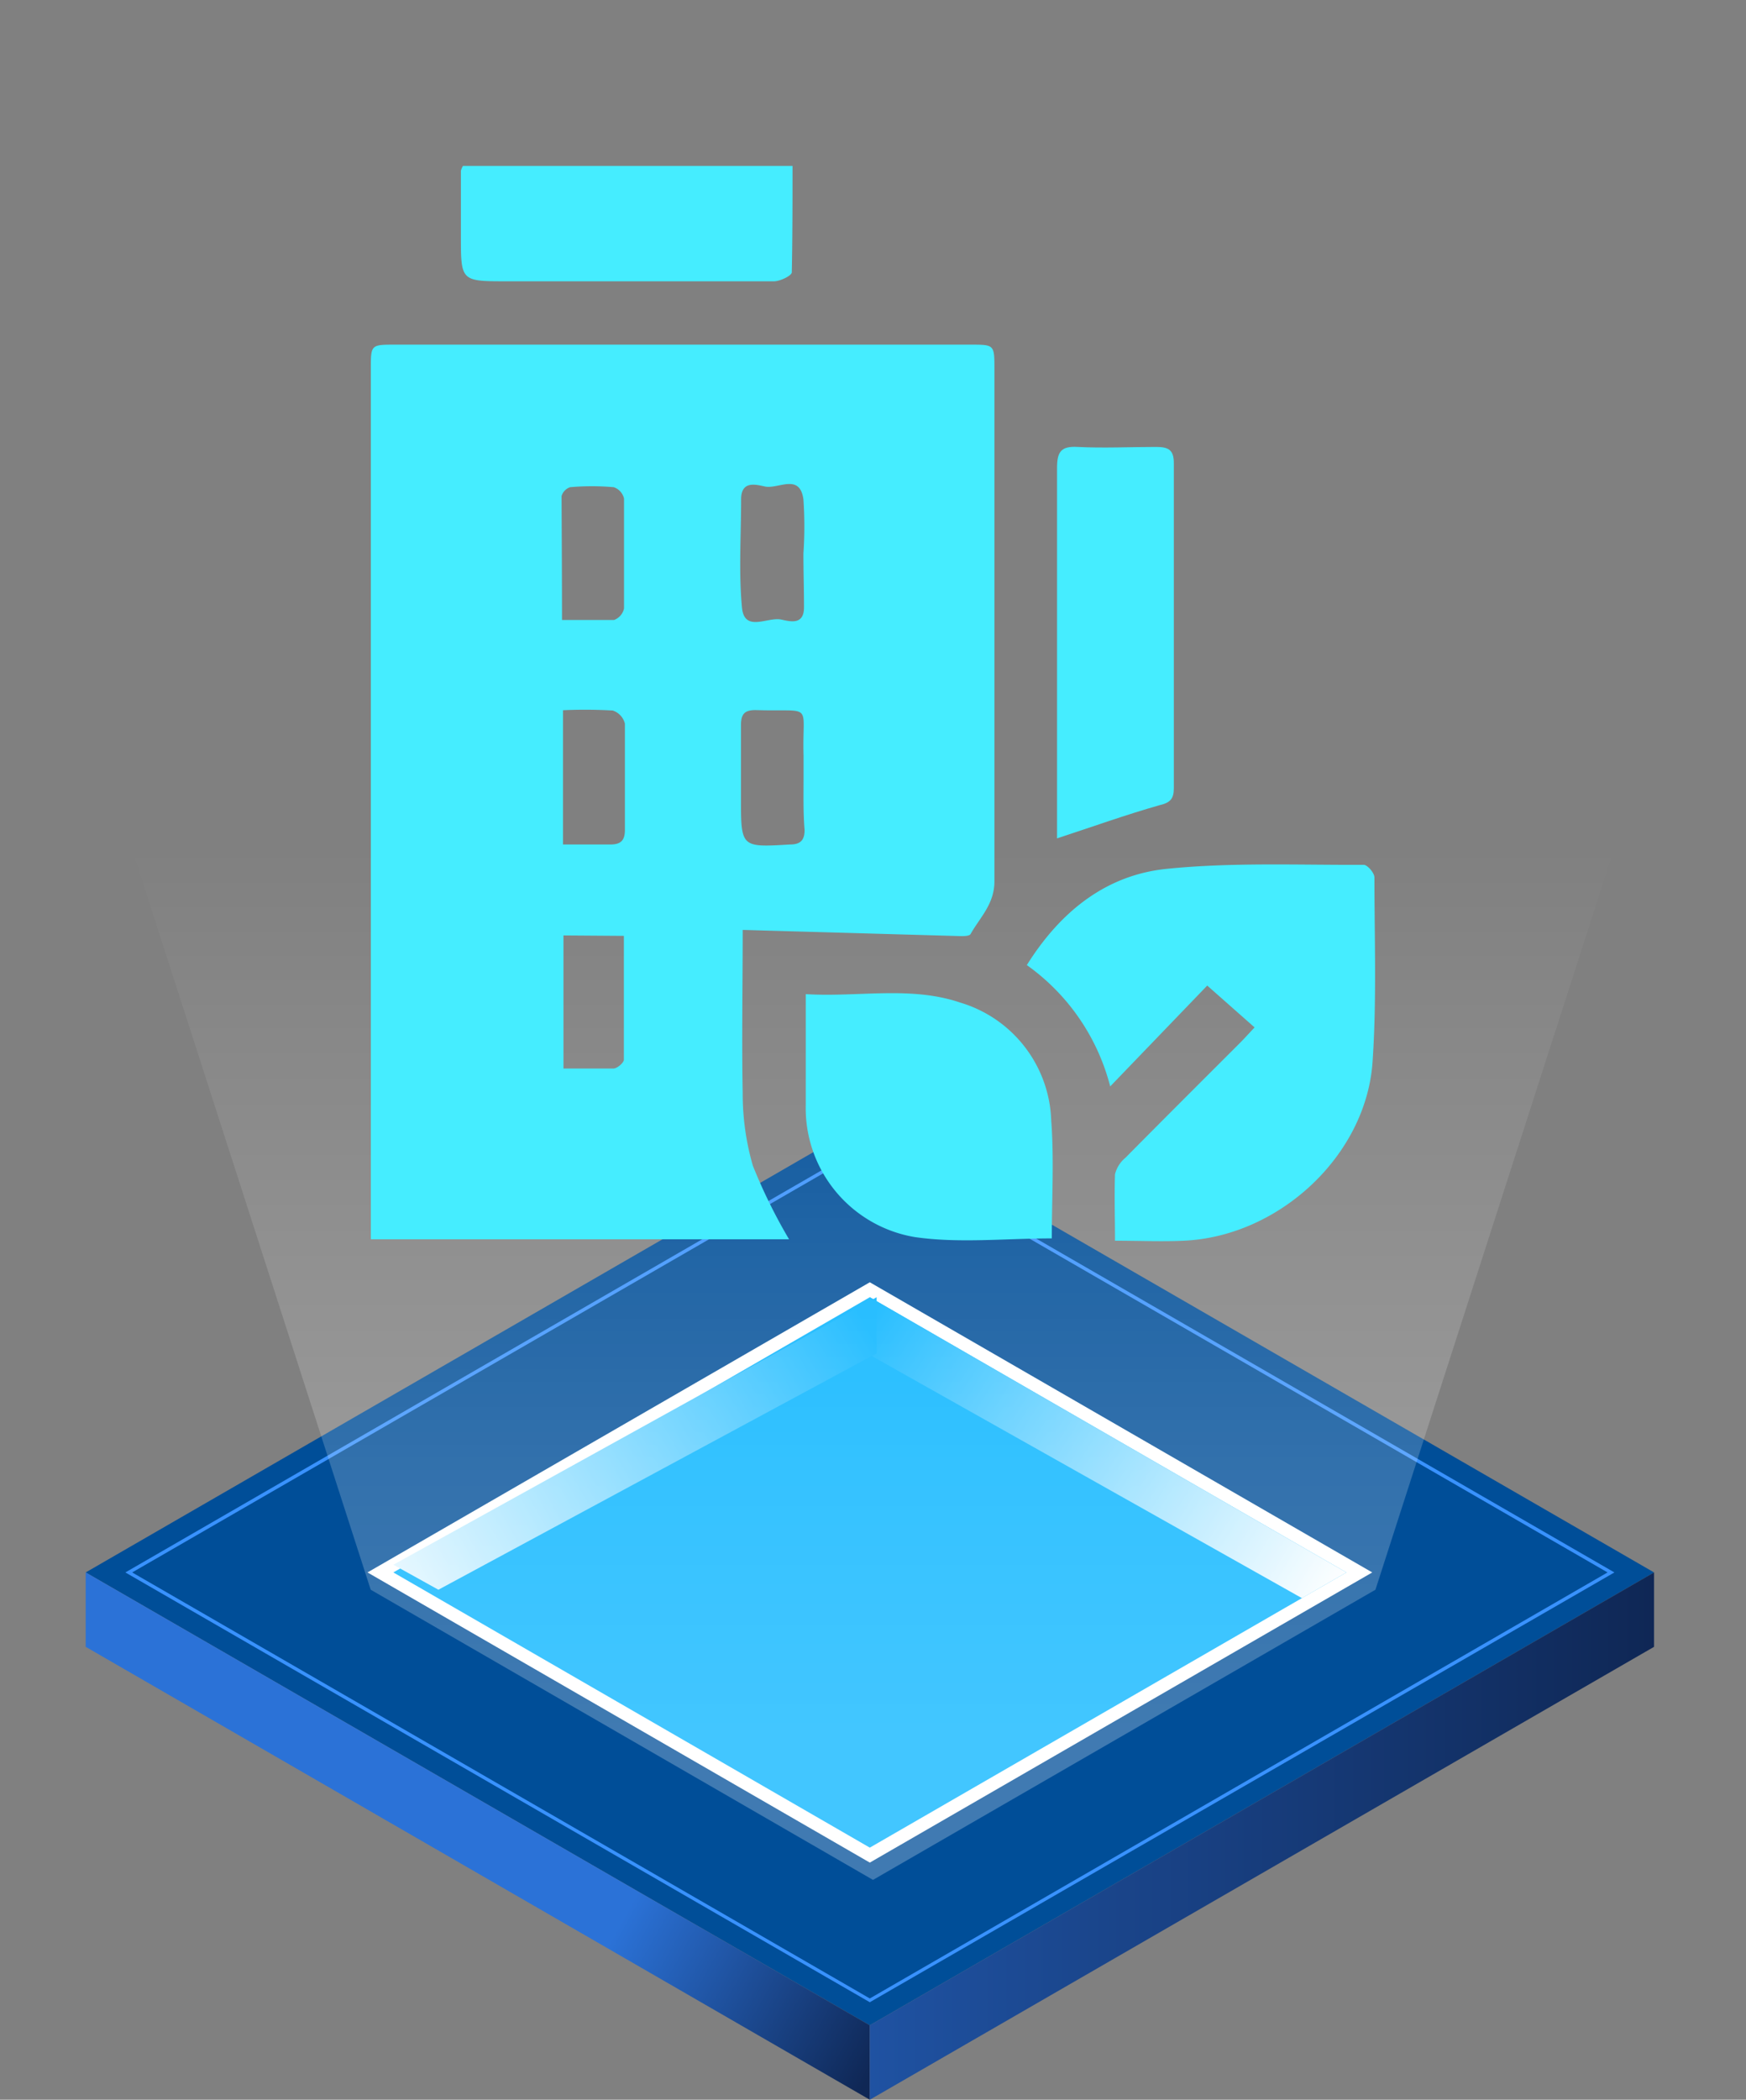
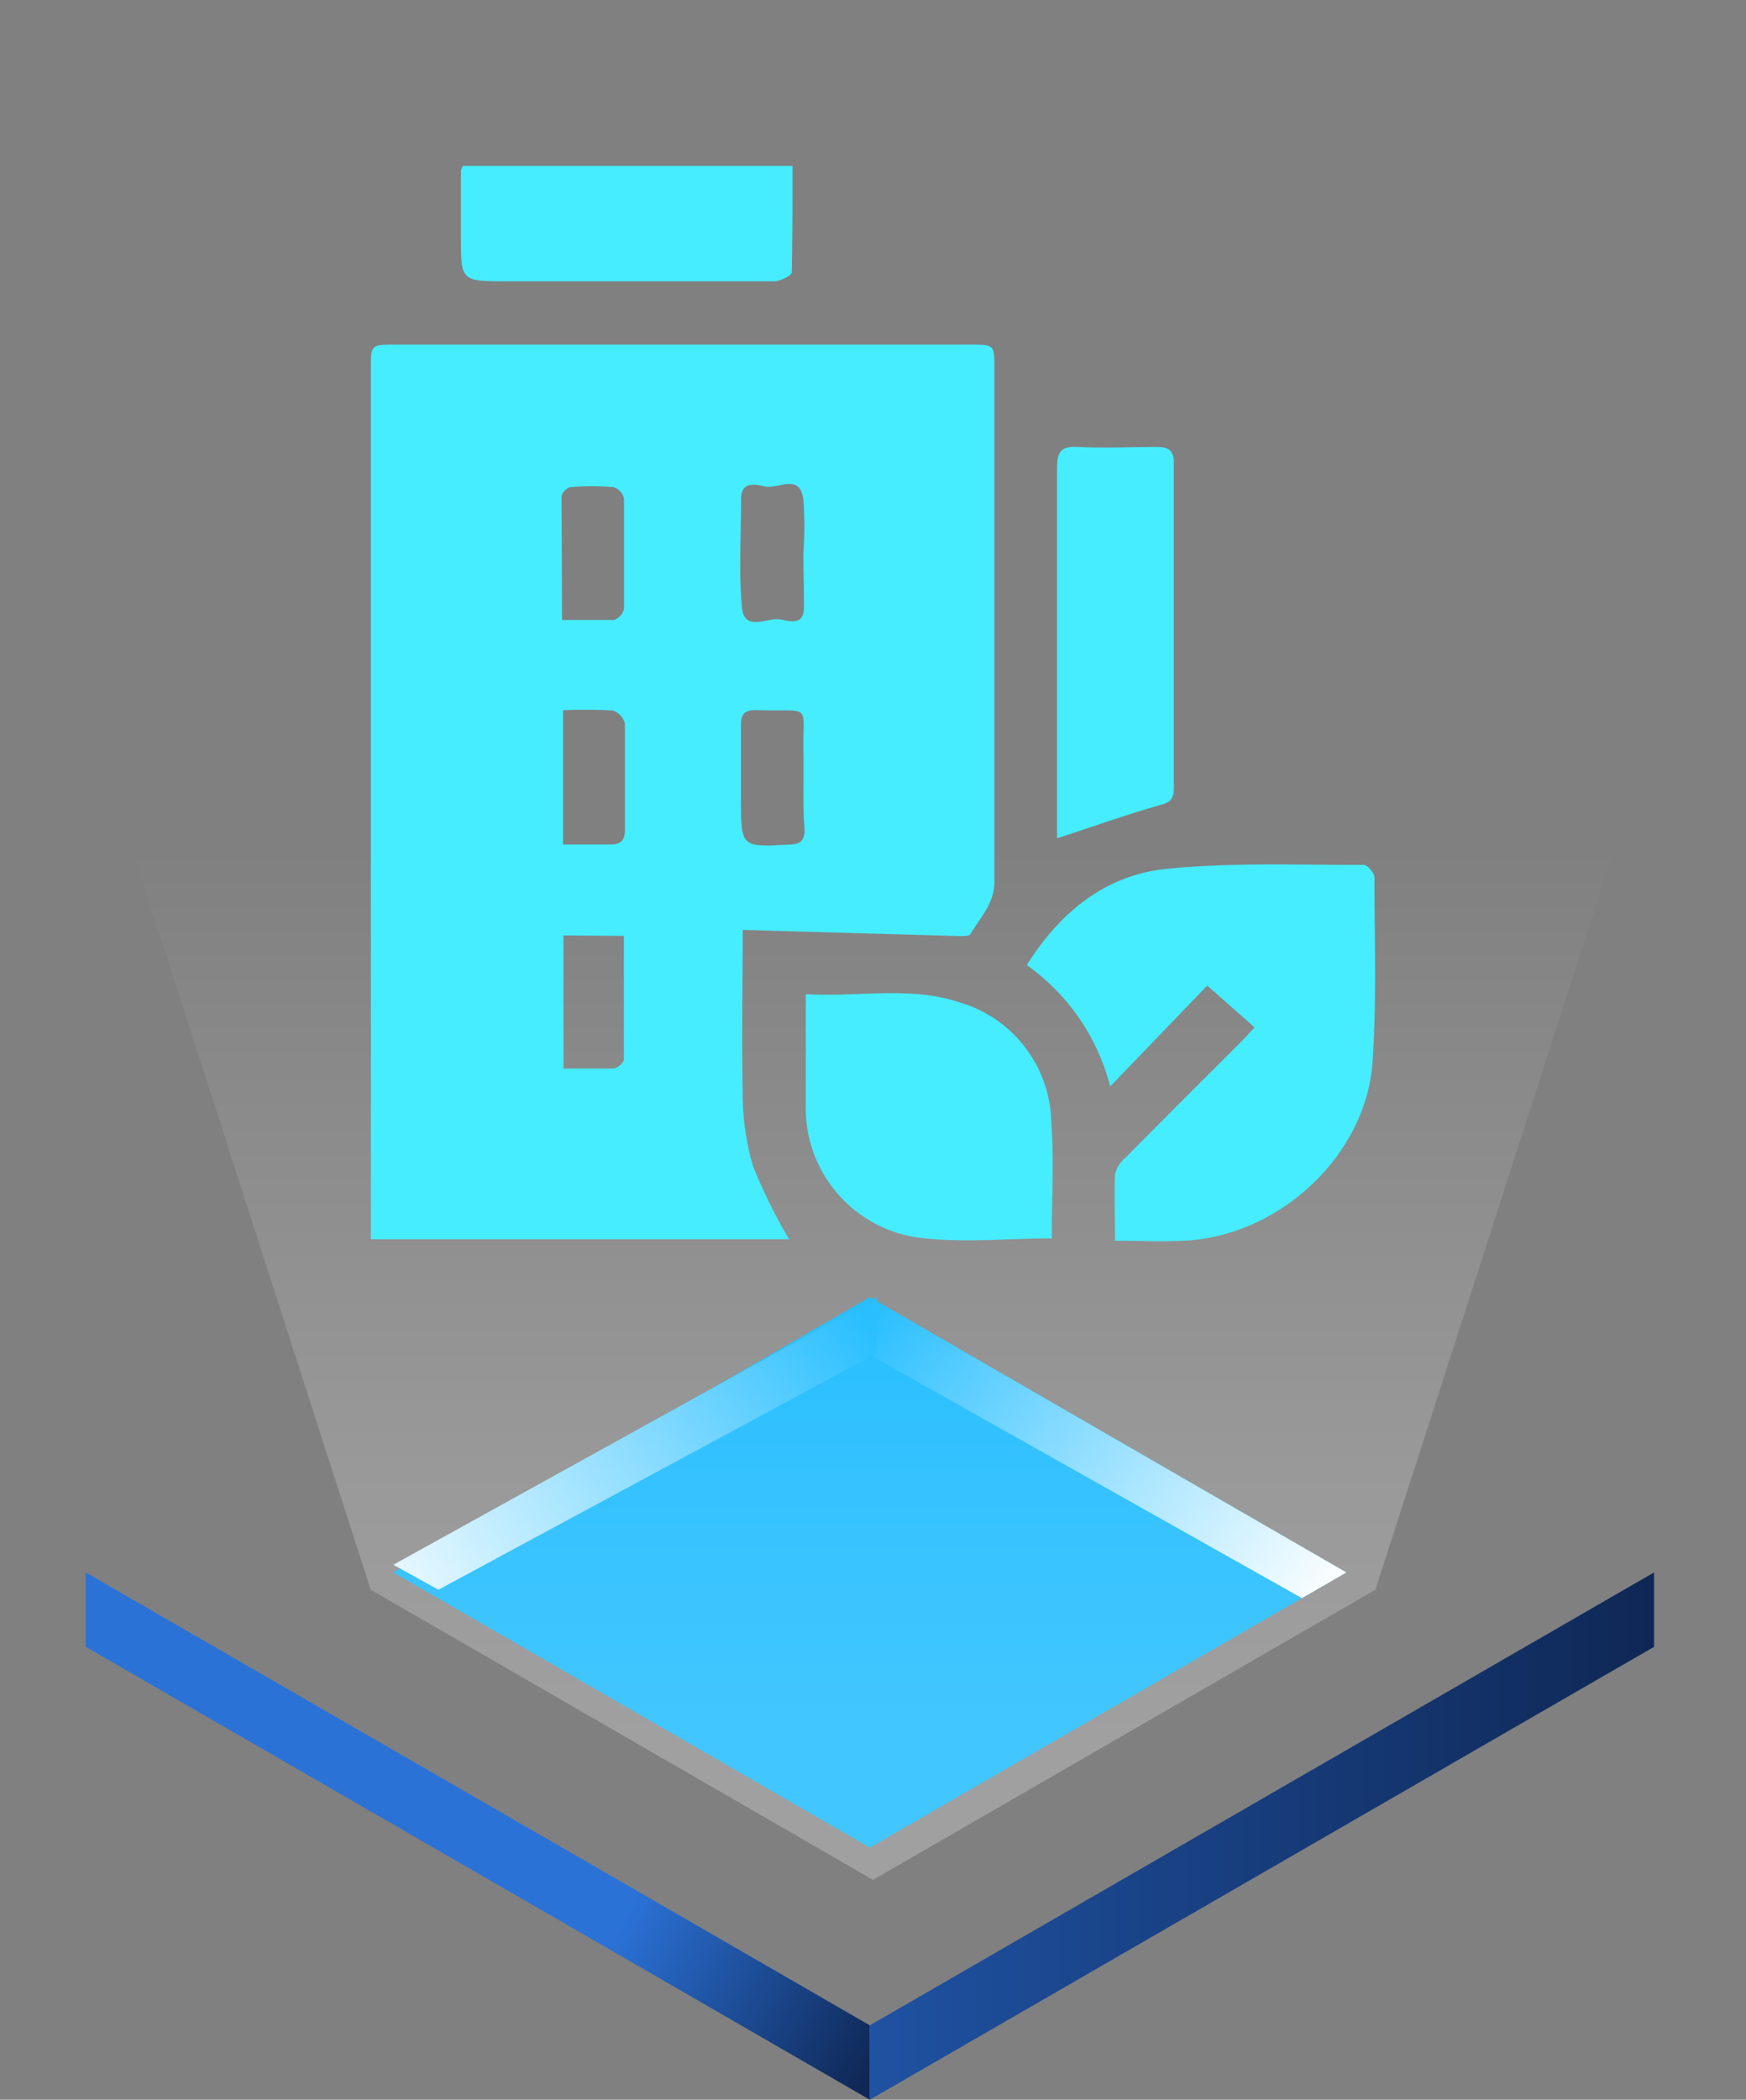
<svg xmlns="http://www.w3.org/2000/svg" id="Layer_1" data-name="Layer 1" width="120.2" height="144.51" viewBox="0 0 120.2 144.51">
  <rect x="0" y="0" width="120.2" height="144.51" fill="#808080" stroke="none" />
  <defs>
    <style>.cls-1{fill:#004e98;}.cls-2{fill:#3992ff;}.cls-3{fill:#fff;}.cls-4{fill:#03b3ff;}.cls-5{fill:url(#linear-gradient);}.cls-6{fill:url(#linear-gradient-2);}.cls-7{fill:url(#linear-gradient-3);}.cls-8{fill:url(#linear-gradient-4);}.cls-9{fill:url(#linear-gradient-5);}.cls-10{fill:#45edff;}</style>
    <linearGradient id="linear-gradient" x1="2.01" y1="-2435.93" x2="60.43" y2="-2468.67" gradientTransform="matrix(1, 0, 0, -1, 0, -2326.87)" gradientUnits="userSpaceOnUse">
      <stop offset="0.7" stop-color="#2b72d7" />
      <stop offset="1" stop-color="#0f2755" />
    </linearGradient>
    <linearGradient id="linear-gradient-2" x1="59.88" y1="-2453.24" x2="113.87" y2="-2453.24" gradientTransform="matrix(1, 0, 0, -1, 0, -2326.87)" gradientUnits="userSpaceOnUse">
      <stop offset="0" stop-color="#1f52a2" />
      <stop offset="1" stop-color="#0f2755" />
    </linearGradient>
    <linearGradient id="linear-gradient-3" x1="59.92" y1="-2417.39" x2="91.81" y2="-2437.29" gradientTransform="matrix(1, 0, 0, -1, 0, -2326.87)" gradientUnits="userSpaceOnUse">
      <stop offset="0" stop-color="#03b3ff" />
      <stop offset="1" stop-color="#fff" />
    </linearGradient>
    <linearGradient id="linear-gradient-4" x1="23.5" y1="-2438.97" x2="59.76" y2="-2418.01" gradientTransform="matrix(1, 0, 0, -1, 0, -2326.87)" gradientUnits="userSpaceOnUse">
      <stop offset="0" stop-color="#fff" />
      <stop offset="1" stop-color="#03b3ff" />
    </linearGradient>
    <linearGradient id="linear-gradient-5" x1="60.1" y1="-2475.86" x2="60.1" y2="-2384.73" gradientTransform="matrix(1, 0, 0, -1, 0, -2326.87)" gradientUnits="userSpaceOnUse">
      <stop offset="0.33" stop-color="#fff" stop-opacity="0.25" />
      <stop offset="0.52" stop-color="#fff" stop-opacity="0.2" />
      <stop offset="0.86" stop-color="#fff" stop-opacity="0.06" />
      <stop offset="1" stop-color="#fff" stop-opacity="0" />
    </linearGradient>
  </defs>
-   <polygon class="cls-1" points="113.87 108.22 59.88 139.39 5.9 108.22 59.88 77.05 113.87 108.22" />
-   <path class="cls-2" d="M59.88,137.8,8.63,108.22,59.88,78.63l51.26,29.59ZM9.1,108.22l50.78,29.32,50.79-29.32L59.88,78.9Z" />
-   <polygon class="cls-3" points="94.47 108.22 59.88 128.19 25.3 108.22 59.88 88.25 94.47 108.22" />
  <polygon class="cls-4" points="92.69 108.22 59.88 127.16 27.08 108.22 59.88 89.28 92.69 108.22" />
  <polygon class="cls-5" points="59.88 139.39 59.88 144.51 5.9 113.34 5.9 108.22 59.88 139.39" />
  <polygon class="cls-6" points="59.88 139.39 59.88 144.51 113.87 113.34 113.87 108.22 59.88 139.39" />
  <polygon class="cls-7" points="59.88 89.28 59.88 93.25 89.63 109.99 92.69 108.22 59.88 89.28" />
  <polygon class="cls-8" points="60.35 89.28 60.35 93.14 30.18 109.41 27.08 107.69 60.35 89.28" />
  <polygon class="cls-9" points="60.1 30.24 0 30.24 25.52 109.41 60.1 129.38 94.69 109.41 120.2 30.24 60.1 30.24" />
  <path class="cls-10" d="M51.13,64c0,4-.07,7.6,0,11.23a17.75,17.75,0,0,0,.7,5,37,37,0,0,0,2.49,5.06H25.53V25.39c0-1.67,0-1.67,1.69-1.67H66.81c1.65,0,1.65,0,1.65,1.71,0,11.74,0,23.48,0,35.22,0,1.58-1,2.49-1.64,3.63-.09.17-.59.15-.9.14ZM38.69,42.67c1.29,0,2.44,0,3.58,0a1.09,1.09,0,0,0,.69-.79c0-2.52,0-5.05,0-7.57a1.08,1.08,0,0,0-.71-.78,17.09,17.09,0,0,0-3,0,.92.92,0,0,0-.59.61C38.67,36.9,38.69,39.71,38.69,42.67Zm16.62-4.58a27.14,27.14,0,0,0,0-3.72c-.25-1.84-1.75-.68-2.66-.89-.61-.13-1.64-.43-1.63.91,0,2.48-.17,5,.06,7.43.17,1.73,1.77.62,2.7.82.58.12,1.57.42,1.57-.84S55.31,39.33,55.31,38.09ZM38.76,48.88v9.24c1.15,0,2.2,0,3.26,0,.72,0,1-.28,1-1,0-2.44,0-4.88,0-7.32a1.27,1.27,0,0,0-.84-.9A33.33,33.33,0,0,0,38.76,48.88Zm16.56,4.66c0-.52,0-1,0-1.54-.11-3.72.77-3-3.31-3.13-.8,0-1,.32-1,1.06,0,1.67,0,3.34,0,5,0,3.41,0,3.39,3.38,3.19.73,0,1-.31,1-1C55.29,55.93,55.32,54.73,55.32,53.54ZM38.79,64.38v9.16c1.22,0,2.33,0,3.43,0,.27,0,.72-.39.73-.61,0-2.81,0-5.63,0-8.52Z" />
  <path class="cls-10" d="M70.69,66.42c2.31-3.69,5.45-6.19,9.6-6.62,4.49-.46,9.06-.26,13.59-.28.26,0,.74.56.74.87,0,4.23.16,8.49-.13,12.71-.45,6.44-6.44,12-13,12.29-1.52.07-3.06,0-4.73,0,0-1.6-.05-3.09,0-4.57a2.13,2.13,0,0,1,.72-1.14c2.62-2.65,5.26-5.28,7.89-7.91.33-.33.64-.68,1-1.06l-3.26-2.88-6.68,6.94A14.75,14.75,0,0,0,70.69,66.42Z" />
  <path class="cls-10" d="M72.41,85.23c-3.23,0-6.39.35-9.43-.09a9,9,0,0,1-7.51-9.08c0-2.47,0-5,0-7.64,3.62.22,7.21-.58,10.63.58a8.77,8.77,0,0,1,6.27,8.12C72.57,79.79,72.41,82.5,72.41,85.23Z" />
-   <path class="cls-10" d="M72.77,57.7V56.63c0-8.14,0-16.28,0-24.41,0-1.1.25-1.53,1.42-1.46,1.79.09,3.6,0,5.4,0,.84,0,1.23.19,1.22,1.14q0,11.18,0,22.35c0,.73-.25,1-1,1.17C77.49,56.08,75.21,56.9,72.77,57.7Z" />
+   <path class="cls-10" d="M72.77,57.7V56.63c0-8.14,0-16.28,0-24.41,0-1.1.25-1.53,1.42-1.46,1.79.09,3.6,0,5.4,0,.84,0,1.23.19,1.22,1.14q0,11.18,0,22.35c0,.73-.25,1-1,1.17C77.49,56.08,75.21,56.9,72.77,57.7" />
  <path class="cls-10" d="M31.87,11.42H54.56c0,2.47,0,4.9-.05,7.32,0,.23-.8.62-1.23.62-6.13,0-12.25,0-18.38,0-3.17,0-3.17,0-3.17-3.12,0-1.5,0-3,0-4.49A1.38,1.38,0,0,1,31.87,11.42Z" />
</svg>